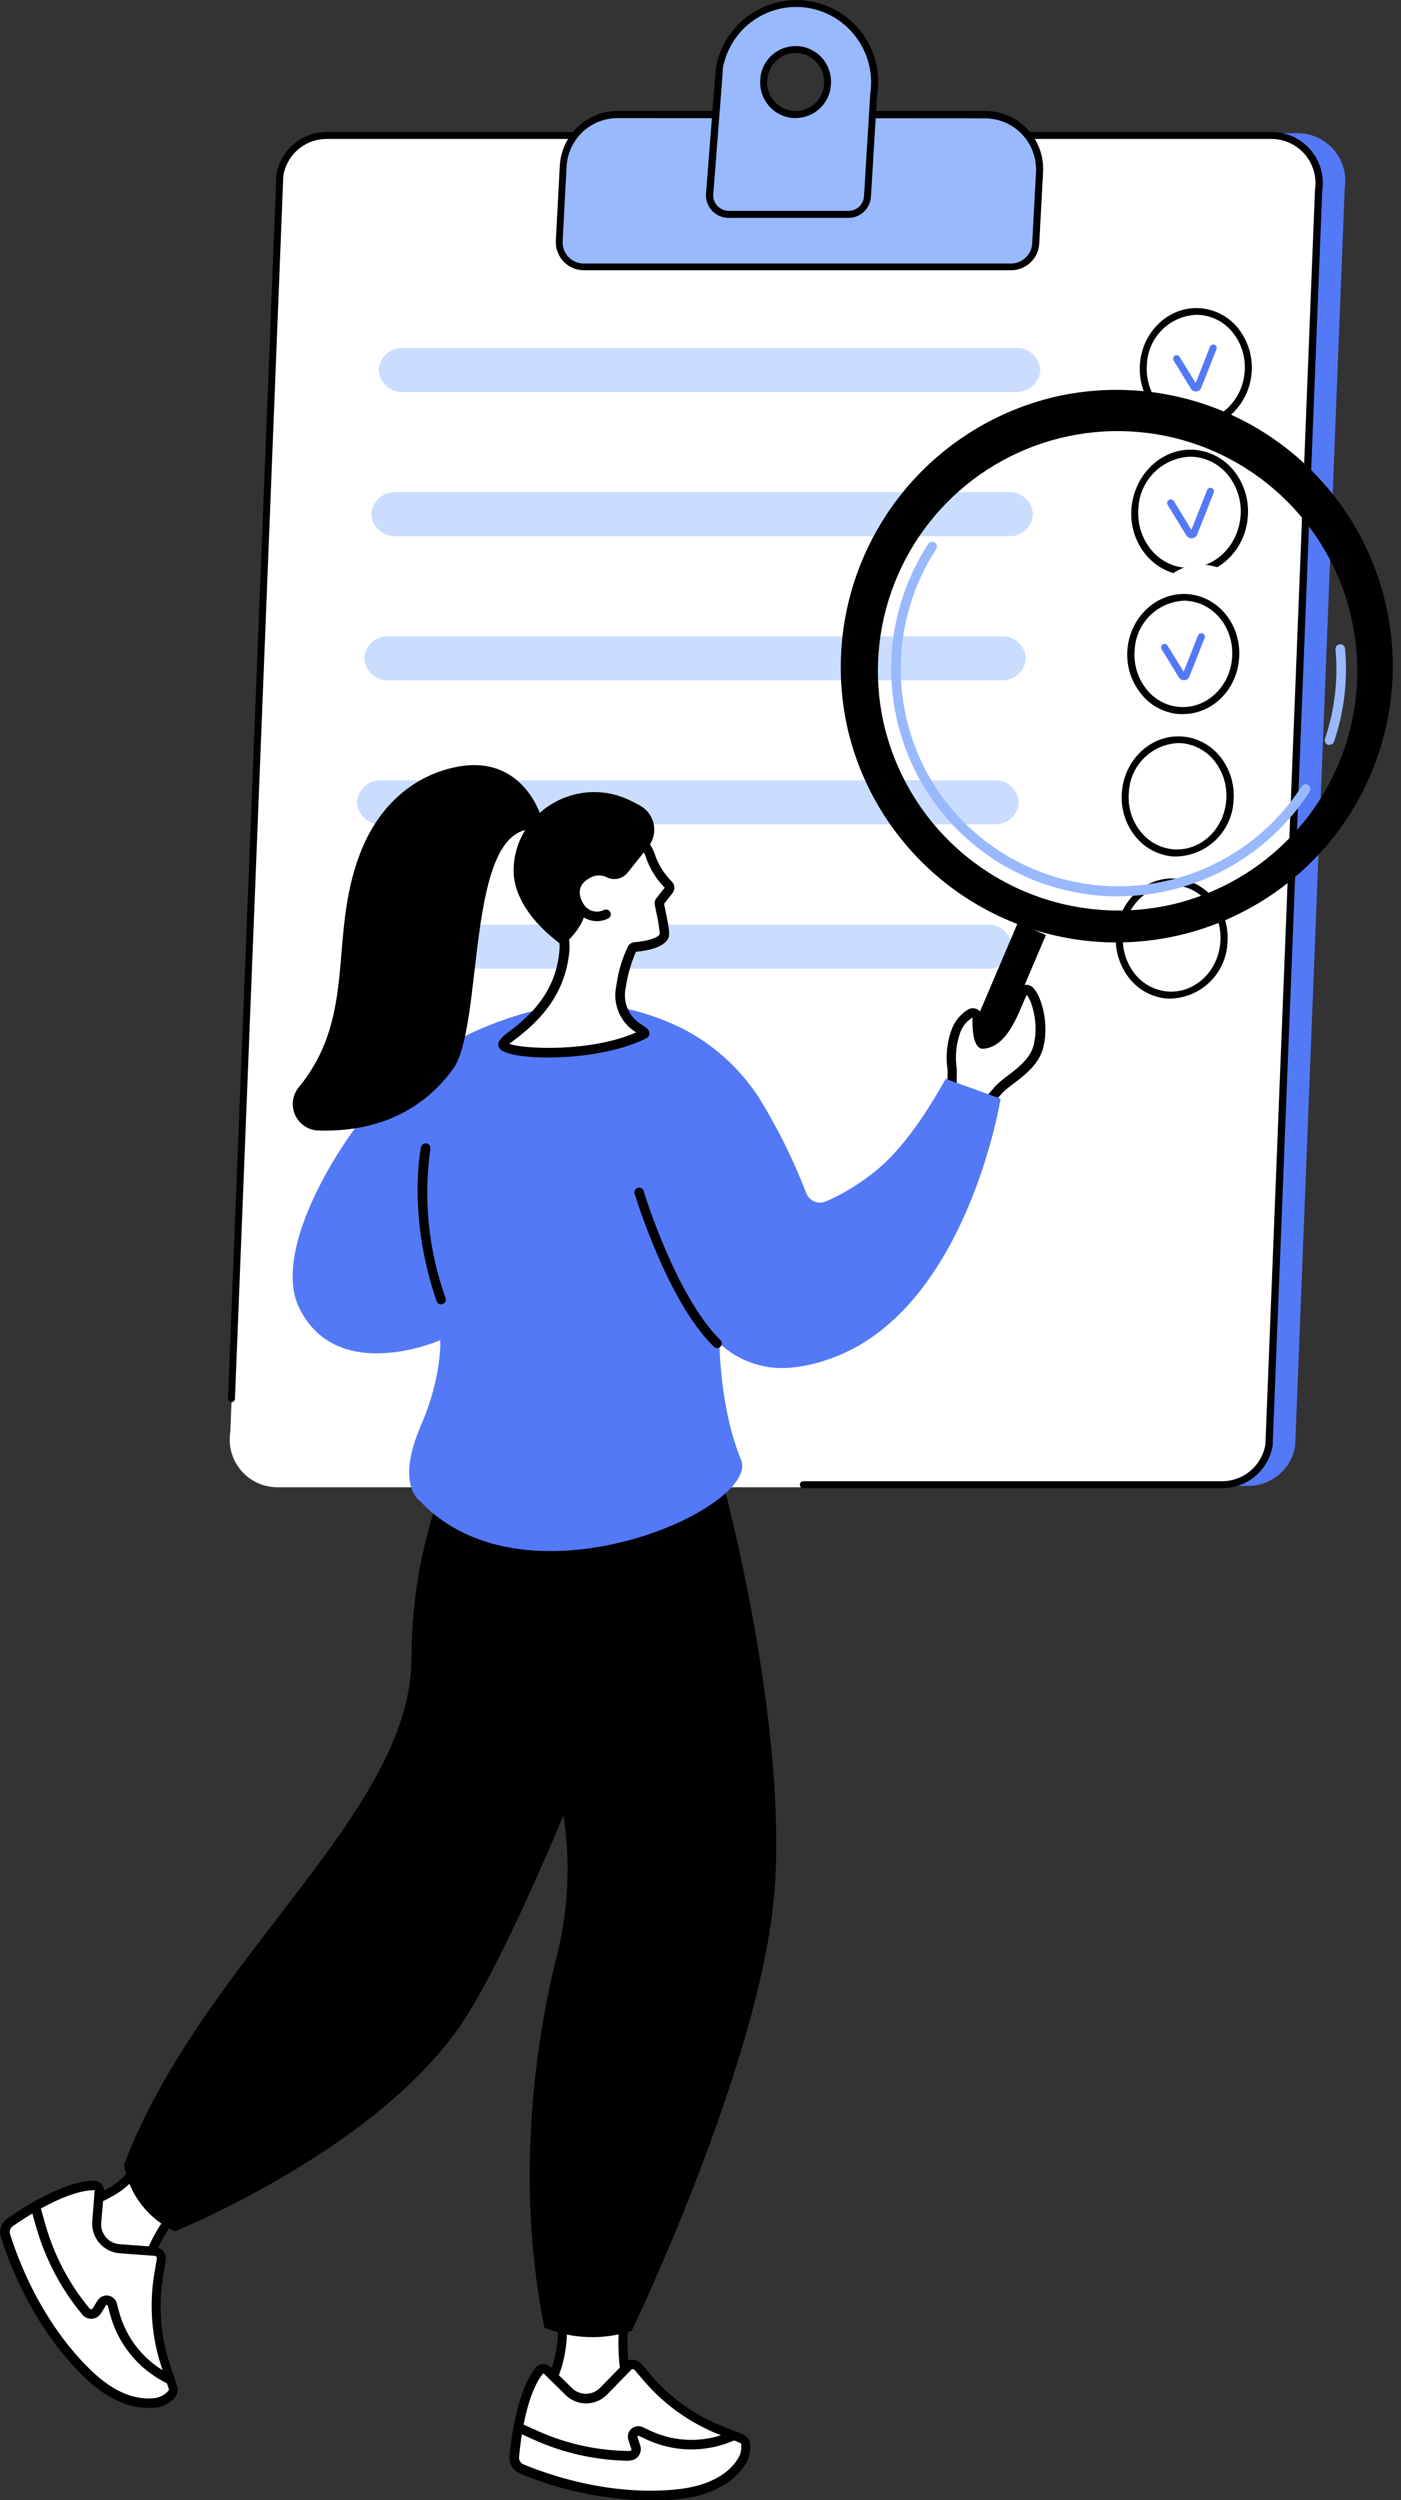
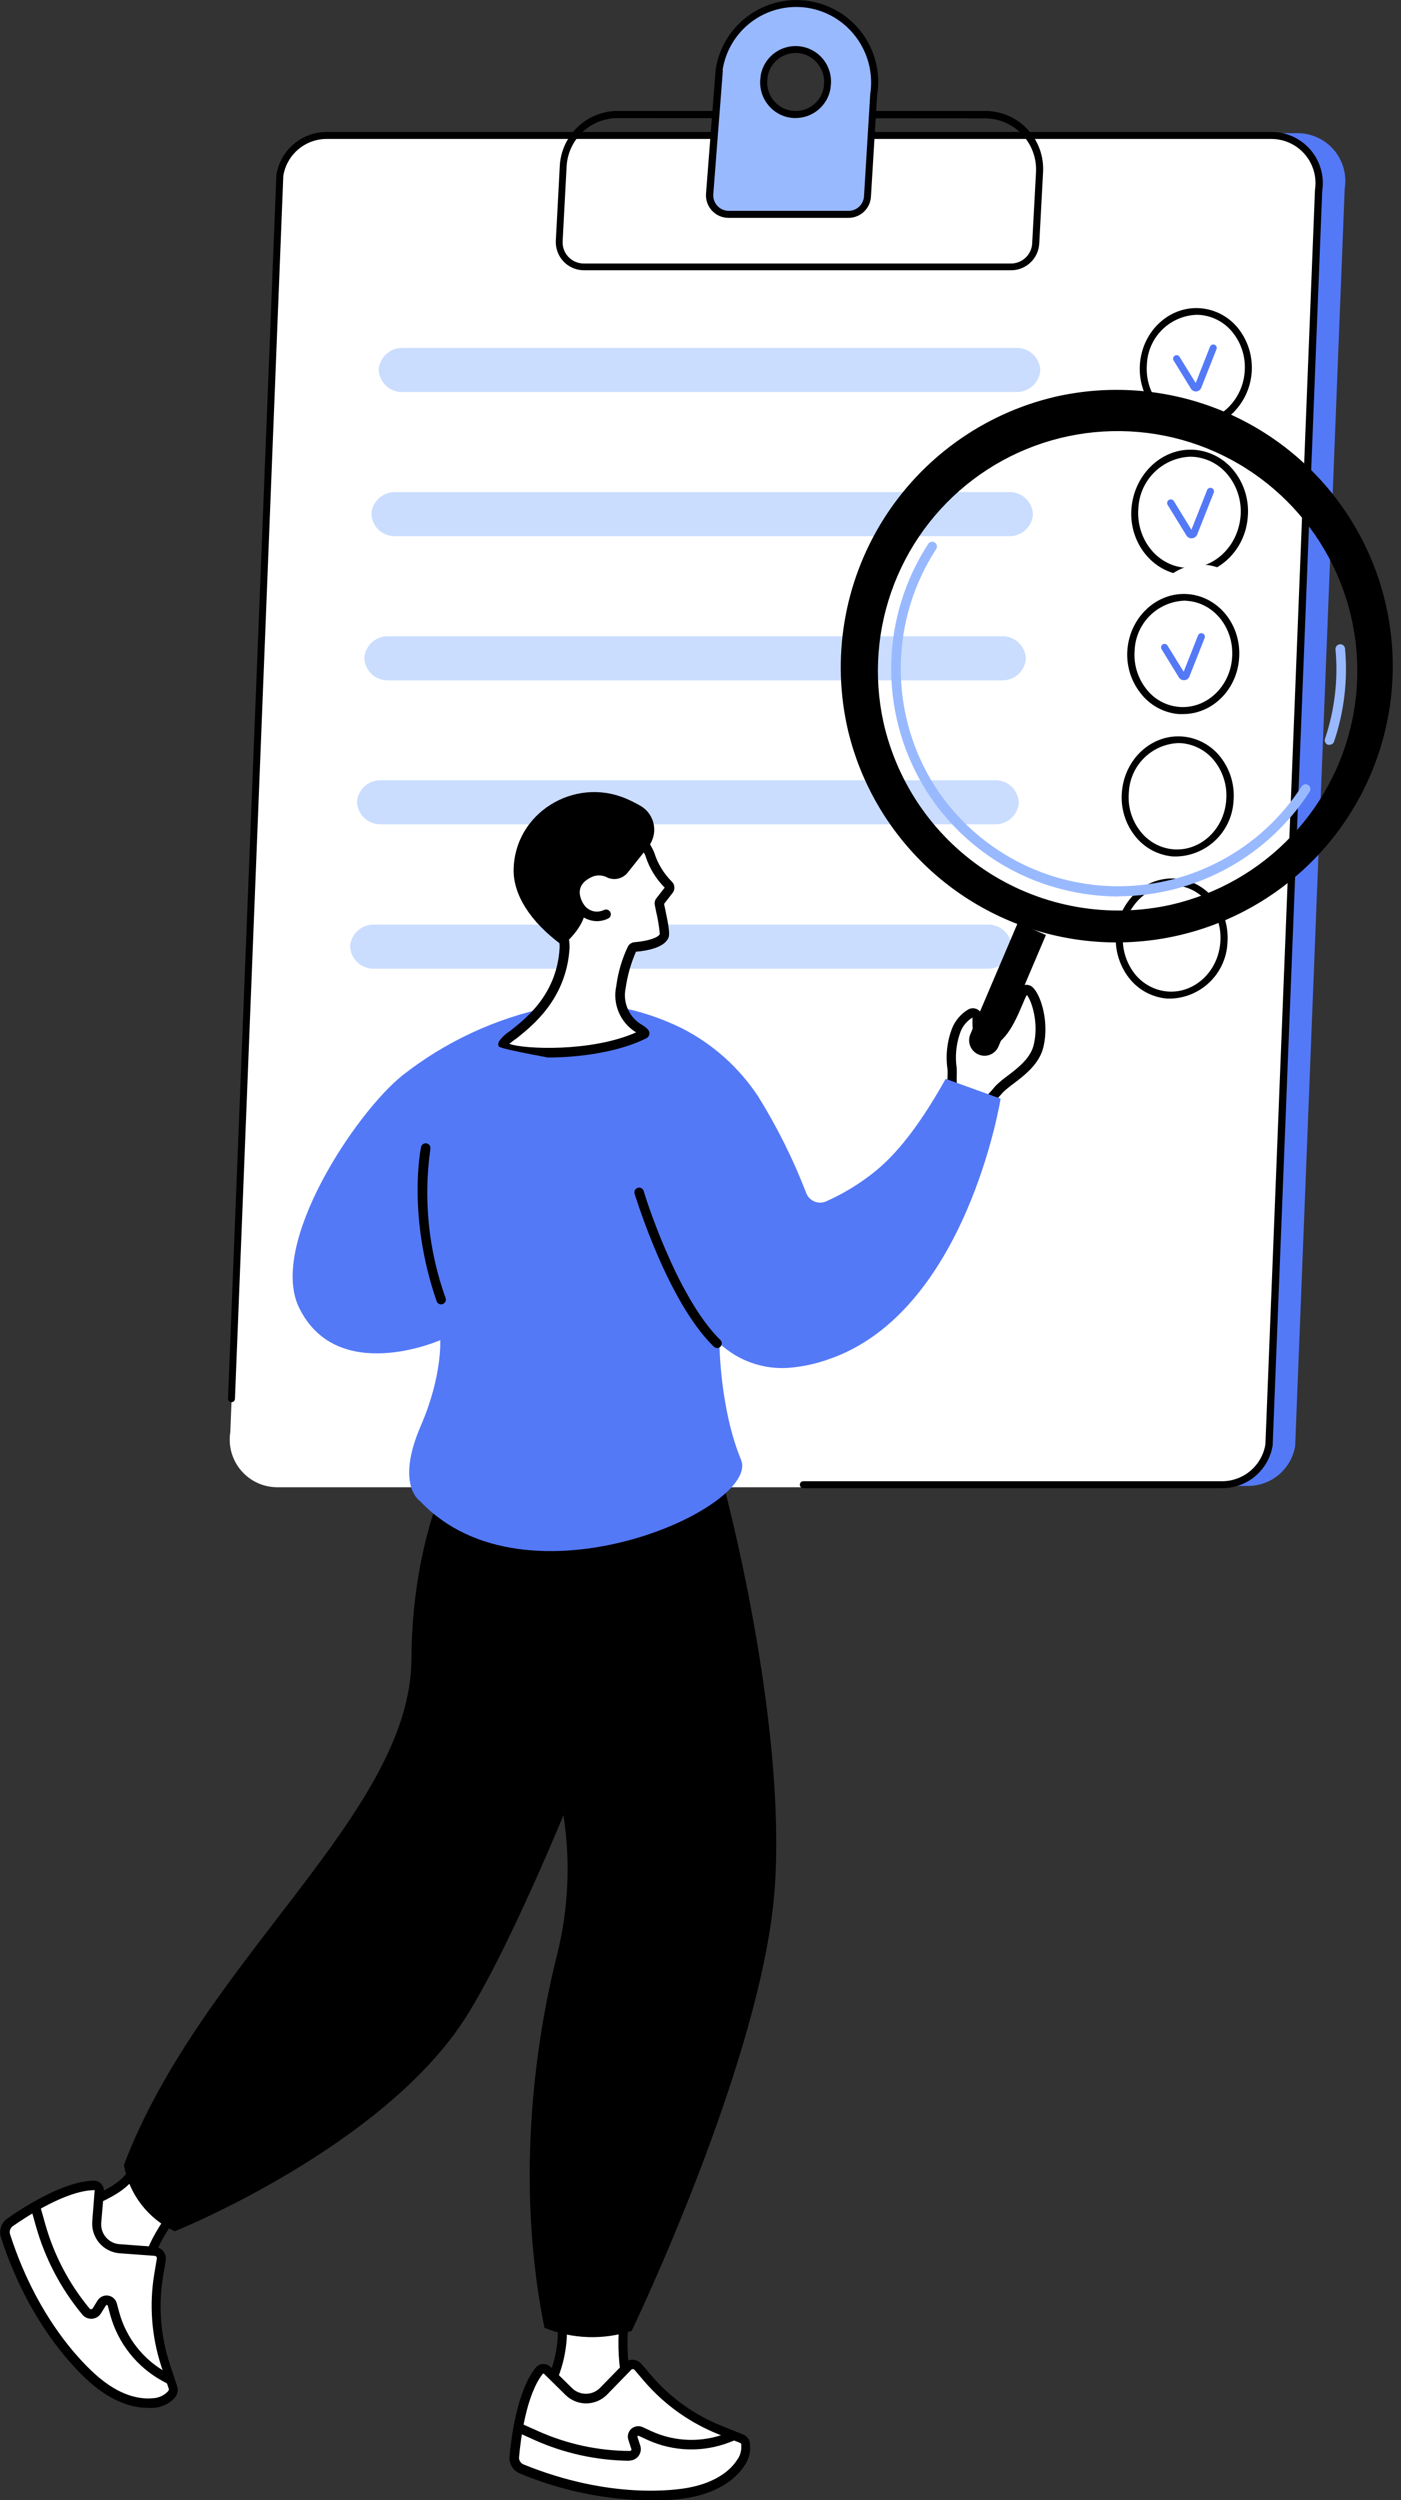
<svg xmlns="http://www.w3.org/2000/svg" width="185" height="330" viewBox="0 0 185 330" fill="none">
  <rect x="0" y="0" width="185" height="330" fill="#333333" stroke="none" />
  <g clip-path="url(#clip0_1724_1293)">
    <path d="M164.817 196.123H40.082C39.169 196.12 38.268 195.918 37.441 195.533C36.614 195.148 35.88 194.587 35.291 193.891C34.701 193.194 34.27 192.378 34.027 191.498C33.783 190.619 33.734 189.697 33.882 188.796L40.414 22.879C40.65 21.402 41.405 20.058 42.543 19.086C43.68 18.115 45.127 17.581 46.623 17.579H171.357C172.27 17.581 173.171 17.781 173.998 18.165C174.826 18.549 175.56 19.109 176.151 19.804C176.741 20.5 177.173 21.316 177.418 22.195C177.662 23.074 177.713 23.996 177.566 24.896L171.025 190.857C170.78 192.327 170.021 193.662 168.885 194.626C167.748 195.59 166.307 196.12 164.817 196.123Z" fill="#5479F7" />
    <path d="M161.35 196.297H36.615C35.705 196.296 34.806 196.098 33.98 195.715C33.155 195.333 32.422 194.776 31.832 194.082C31.242 193.389 30.811 192.576 30.566 191.7C30.321 190.823 30.27 189.904 30.415 189.005L36.947 23.516C37.197 22.05 37.957 20.72 39.093 19.761C40.23 18.802 41.669 18.276 43.156 18.277H167.934C168.845 18.276 169.745 18.474 170.572 18.856C171.399 19.238 172.133 19.795 172.723 20.488C173.314 21.181 173.747 21.995 173.992 22.872C174.237 23.749 174.288 24.669 174.143 25.568L167.602 191.075C167.348 192.545 166.58 193.877 165.434 194.833C164.289 195.79 162.842 196.309 161.35 196.297Z" fill="white" />
    <path d="M161.35 196.42H106.082C105.959 196.42 105.842 196.371 105.755 196.284C105.668 196.197 105.619 196.079 105.619 195.957C105.619 195.896 105.631 195.837 105.655 195.781C105.678 195.725 105.712 195.675 105.755 195.632C105.798 195.59 105.849 195.557 105.906 195.535C105.962 195.512 106.022 195.501 106.082 195.503H161.35C162.73 195.506 164.067 195.018 165.12 194.125C166.173 193.232 166.874 191.993 167.096 190.63L173.636 25.158C173.633 25.138 173.633 25.117 173.636 25.097C173.77 24.264 173.722 23.412 173.494 22.599C173.267 21.786 172.866 21.033 172.319 20.39C171.771 19.747 171.091 19.231 170.325 18.877C169.559 18.523 168.726 18.339 167.882 18.338H43.156C41.775 18.335 40.438 18.823 39.386 19.716C38.333 20.609 37.632 21.848 37.41 23.211L31.026 184.631C31.024 184.69 31.01 184.749 30.985 184.803C30.96 184.857 30.925 184.906 30.881 184.947C30.837 184.987 30.786 185.019 30.73 185.04C30.674 185.06 30.615 185.07 30.555 185.067C30.434 185.063 30.319 185.011 30.236 184.923C30.152 184.834 30.107 184.717 30.11 184.596L36.493 23.141V23.089C36.745 21.505 37.555 20.063 38.777 19.024C39.999 17.984 41.552 17.416 43.156 17.421H167.934C168.909 17.422 169.872 17.634 170.756 18.042C171.641 18.451 172.427 19.046 173.061 19.787C173.694 20.528 174.159 21.397 174.424 22.335C174.689 23.273 174.748 24.257 174.597 25.22L168.056 190.7V190.752C167.803 192.344 166.987 193.791 165.756 194.832C164.525 195.872 162.961 196.435 161.35 196.42Z" fill="black" />
    <path d="M137.37 48.945C137.363 48.531 137.272 48.122 137.102 47.743C136.933 47.364 136.689 47.024 136.385 46.742C136.081 46.459 135.723 46.242 135.332 46.101C134.942 45.961 134.527 45.9 134.113 45.924H53.251C52.454 45.884 51.673 46.152 51.068 46.672C50.463 47.192 50.082 47.925 50.002 48.718C50.008 49.133 50.099 49.541 50.267 49.92C50.435 50.299 50.679 50.639 50.982 50.922C51.286 51.204 51.643 51.422 52.033 51.562C52.423 51.703 52.837 51.763 53.251 51.74H134.113C134.911 51.78 135.693 51.512 136.299 50.992C136.905 50.472 137.289 49.74 137.37 48.945Z" fill="#CADDFF" />
    <path d="M136.401 67.974C136.396 67.559 136.307 67.15 136.139 66.77C135.971 66.391 135.727 66.05 135.424 65.767C135.12 65.485 134.762 65.267 134.372 65.127C133.981 64.987 133.567 64.927 133.153 64.952H52.29C51.493 64.912 50.712 65.18 50.107 65.7C49.503 66.221 49.121 66.953 49.041 67.747C49.047 68.161 49.136 68.571 49.304 68.95C49.472 69.329 49.715 69.67 50.019 69.953C50.323 70.235 50.68 70.453 51.071 70.593C51.461 70.734 51.876 70.793 52.29 70.768H133.153C133.95 70.81 134.732 70.543 135.337 70.022C135.943 69.502 136.324 68.768 136.401 67.974Z" fill="#CADDFF" />
    <path d="M135.467 87.002C135.462 86.587 135.372 86.177 135.204 85.798C135.036 85.419 134.793 85.078 134.489 84.795C134.186 84.513 133.828 84.295 133.437 84.155C133.047 84.015 132.632 83.955 132.218 83.98H51.356C50.559 83.938 49.776 84.205 49.171 84.726C48.566 85.246 48.185 85.98 48.107 86.775C48.112 87.189 48.202 87.599 48.37 87.978C48.538 88.357 48.781 88.698 49.084 88.981C49.388 89.263 49.746 89.481 50.136 89.621C50.527 89.761 50.942 89.821 51.356 89.796H132.218C133.015 89.836 133.796 89.568 134.401 89.048C135.005 88.528 135.387 87.795 135.467 87.002Z" fill="#CADDFF" />
    <path d="M134.532 106.03C134.53 105.611 134.441 105.197 134.273 104.813C134.104 104.43 133.859 104.085 133.553 103.799C133.246 103.514 132.884 103.294 132.49 103.154C132.095 103.013 131.676 102.955 131.258 102.982H50.395C49.598 102.942 48.815 103.21 48.209 103.73C47.603 104.25 47.22 104.982 47.138 105.777C47.145 106.191 47.237 106.6 47.406 106.979C47.575 107.358 47.819 107.698 48.123 107.98C48.428 108.262 48.786 108.48 49.176 108.621C49.566 108.761 49.981 108.822 50.395 108.798H131.258C132.055 108.845 132.839 108.584 133.449 108.069C134.058 107.553 134.446 106.823 134.532 106.03Z" fill="#CADDFF" />
    <path d="M133.598 125.058C133.59 124.644 133.499 124.235 133.331 123.857C133.162 123.479 132.919 123.139 132.615 122.857C132.312 122.575 131.955 122.357 131.566 122.216C131.177 122.075 130.763 122.014 130.349 122.036H49.487C48.689 121.996 47.907 122.264 47.301 122.784C46.695 123.304 46.311 124.036 46.23 124.831C46.237 125.245 46.328 125.654 46.498 126.033C46.667 126.412 46.911 126.752 47.215 127.034C47.52 127.317 47.877 127.534 48.268 127.675C48.658 127.815 49.073 127.876 49.487 127.852H130.384C131.175 127.883 131.948 127.611 132.545 127.092C133.142 126.572 133.519 125.845 133.598 125.058Z" fill="#CADDFF" />
-     <path d="M77.116 35.209H133.511C134.347 35.211 135.153 34.891 135.76 34.316C136.368 33.74 136.732 32.954 136.777 32.118L137.274 22.687C137.328 21.71 137.182 20.733 136.844 19.815C136.507 18.896 135.987 18.057 135.314 17.346C134.641 16.636 133.831 16.07 132.932 15.684C132.034 15.298 131.066 15.098 130.088 15.099H81.57C79.726 15.098 77.953 15.806 76.616 17.075C75.278 18.344 74.479 20.078 74.383 21.919L73.85 31.778C73.828 32.22 73.896 32.663 74.05 33.078C74.204 33.494 74.441 33.874 74.746 34.195C75.052 34.516 75.419 34.772 75.827 34.946C76.234 35.12 76.673 35.21 77.116 35.209Z" fill="#99B9FF" />
    <path d="M133.493 35.672H77.116C76.611 35.673 76.11 35.571 75.645 35.371C75.18 35.172 74.76 34.88 74.412 34.513C74.064 34.146 73.794 33.712 73.62 33.237C73.445 32.762 73.369 32.257 73.396 31.751L73.92 21.892C74.025 19.935 74.877 18.092 76.3 16.744C77.723 15.395 79.609 14.644 81.57 14.645H130.088C131.128 14.643 132.159 14.854 133.115 15.264C134.072 15.675 134.934 16.276 135.65 17.031C136.367 17.787 136.921 18.68 137.28 19.657C137.638 20.634 137.794 21.674 137.737 22.713L137.231 32.144C137.181 33.1 136.765 34.001 136.069 34.657C135.373 35.315 134.45 35.678 133.493 35.672ZM81.552 15.588C79.826 15.587 78.166 16.249 76.913 17.437C75.661 18.625 74.911 20.247 74.82 21.971L74.296 31.821C74.273 32.203 74.329 32.585 74.46 32.944C74.59 33.303 74.793 33.631 75.055 33.908C75.32 34.184 75.637 34.404 75.988 34.554C76.339 34.704 76.717 34.782 77.099 34.782H133.493C134.206 34.783 134.892 34.513 135.413 34.026C135.934 33.54 136.25 32.873 136.296 32.162L136.803 22.722C136.85 21.808 136.711 20.894 136.394 20.035C136.077 19.177 135.589 18.392 134.96 17.728C134.33 17.064 133.572 16.535 132.731 16.173C131.891 15.811 130.985 15.624 130.07 15.623L81.552 15.588Z" fill="black" />
    <path d="M114.552 25.927L115.365 12.505C115.623 11.147 115.606 9.751 115.315 8.399C115.024 7.048 114.465 5.769 113.671 4.637C112.877 3.505 111.865 2.544 110.693 1.811C109.521 1.077 108.214 0.586 106.85 0.367C105.485 0.147 104.09 0.203 102.747 0.532C101.404 0.861 100.141 1.456 99.033 2.282C97.924 3.107 96.992 4.147 96.292 5.339C95.592 6.531 95.138 7.851 94.957 9.221L93.708 25.586C93.682 25.93 93.727 26.276 93.84 26.602C93.954 26.928 94.133 27.227 94.368 27.48C94.602 27.734 94.886 27.936 95.203 28.074C95.519 28.213 95.86 28.284 96.206 28.284H112.046C112.686 28.285 113.302 28.042 113.768 27.604C114.234 27.165 114.515 26.565 114.552 25.927ZM109.156 11.466V11.588C108.983 12.567 108.471 13.454 107.709 14.093C106.947 14.732 105.985 15.082 104.99 15.081C104.376 15.079 103.77 14.944 103.213 14.684C102.656 14.425 102.162 14.047 101.766 13.578C101.37 13.108 101.08 12.558 100.918 11.966C100.755 11.374 100.724 10.753 100.825 10.147V10.025C101.012 8.921 101.629 7.937 102.541 7.288C103.453 6.64 104.585 6.38 105.689 6.567C106.793 6.753 107.777 7.37 108.425 8.283C109.074 9.195 109.334 10.327 109.147 11.431L109.156 11.466Z" fill="#99B9FF" />
    <path d="M112.046 28.756H96.188C95.779 28.755 95.376 28.669 95.001 28.505C94.627 28.341 94.291 28.101 94.013 27.802C93.735 27.502 93.522 27.148 93.387 26.762C93.252 26.377 93.198 25.967 93.228 25.56L94.503 9.16C94.719 7.754 95.211 6.405 95.951 5.189C96.691 3.974 97.663 2.917 98.813 2.079C99.963 1.241 101.267 0.639 102.65 0.307C104.033 -0.025 105.469 -0.081 106.873 0.143C108.278 0.368 109.625 0.868 110.836 1.615C112.047 2.361 113.098 3.34 113.929 4.495C114.761 5.649 115.356 6.956 115.68 8.342C116.004 9.727 116.051 11.162 115.819 12.566L115.007 25.97C114.96 26.724 114.628 27.432 114.078 27.949C113.528 28.467 112.801 28.755 112.046 28.756ZM95.455 9.283L94.189 25.63C94.168 25.911 94.206 26.193 94.299 26.459C94.392 26.724 94.54 26.968 94.731 27.174C94.923 27.381 95.155 27.546 95.413 27.659C95.671 27.771 95.95 27.83 96.232 27.83H112.046C112.568 27.831 113.07 27.633 113.45 27.276C113.83 26.919 114.058 26.43 114.09 25.909L114.911 12.444C115.135 11.017 115.048 9.558 114.655 8.168C114.261 6.778 113.571 5.49 112.631 4.392C111.41 2.953 109.801 1.895 107.995 1.346C106.189 0.797 104.263 0.779 102.447 1.294C100.631 1.81 99.002 2.837 97.755 4.254C96.507 5.67 95.693 7.416 95.411 9.283H95.455ZM105.06 15.587C104.381 15.588 103.71 15.441 103.094 15.154C102.479 14.867 101.934 14.449 101.498 13.928C101.054 13.408 100.729 12.796 100.547 12.137C100.364 11.478 100.328 10.787 100.441 10.112V9.99C100.588 9.11 100.983 8.29 101.58 7.628C102.177 6.965 102.951 6.487 103.811 6.249C104.67 6.011 105.58 6.024 106.433 6.286C107.285 6.548 108.045 7.049 108.623 7.728C109.064 8.252 109.386 8.865 109.567 9.525C109.748 10.186 109.783 10.877 109.671 11.553V11.666C109.487 12.773 108.911 13.777 108.049 14.495C107.187 15.214 106.095 15.598 104.973 15.579L105.06 15.587ZM105.06 6.995C104.17 6.995 103.308 7.313 102.63 7.89C101.952 8.468 101.501 9.268 101.358 10.147V10.261C101.275 10.748 101.289 11.247 101.4 11.729C101.51 12.21 101.714 12.666 102 13.069C102.286 13.472 102.649 13.815 103.068 14.078C103.487 14.34 103.953 14.518 104.44 14.601C104.928 14.683 105.427 14.669 105.908 14.559C106.39 14.448 106.846 14.244 107.249 13.958C107.652 13.672 107.995 13.309 108.257 12.89C108.52 12.472 108.698 12.005 108.78 11.518V11.396C108.868 10.851 108.835 10.293 108.684 9.762C108.534 9.231 108.268 8.739 107.907 8.322C107.551 7.896 107.104 7.555 106.6 7.324C106.095 7.093 105.545 6.977 104.991 6.986L105.06 6.995Z" fill="black" />
    <path d="M164.384 68.263C164.73 63.96 161.776 60.212 157.786 59.891C153.796 59.57 150.281 62.798 149.935 67.1C149.589 71.403 152.543 75.151 156.533 75.472C160.523 75.793 164.038 72.565 164.384 68.263Z" fill="white" />
    <path d="M156.984 75.912H156.399C152.155 75.571 149.002 71.545 149.413 67.022C149.823 62.498 153.534 59.032 157.778 59.372C158.803 59.461 159.798 59.763 160.7 60.258C161.602 60.752 162.392 61.429 163.018 62.245C164.34 63.958 164.964 66.108 164.764 68.262C164.441 72.584 160.948 75.912 156.984 75.912ZM157.15 60.28C155.368 60.353 153.678 61.091 152.413 62.349C151.149 63.606 150.402 65.293 150.321 67.074C149.998 71.109 152.757 74.637 156.477 74.933C160.197 75.23 163.463 72.192 163.812 68.157C163.982 66.241 163.421 64.332 162.241 62.813C161.693 62.099 161.002 61.506 160.213 61.073C159.424 60.64 158.553 60.376 157.656 60.298L157.15 60.28Z" fill="black" />
    <path d="M157.35 71.056C157.204 71.055 157.06 71.015 156.934 70.94C156.808 70.865 156.705 70.757 156.634 70.628L154.189 66.646C154.156 66.593 154.133 66.533 154.123 66.47C154.113 66.407 154.115 66.344 154.13 66.282C154.144 66.22 154.171 66.162 154.208 66.111C154.245 66.059 154.292 66.016 154.346 65.983C154.456 65.917 154.586 65.897 154.71 65.927C154.834 65.956 154.942 66.032 155.01 66.14L157.324 69.921L159.359 64.778C159.371 64.707 159.399 64.641 159.441 64.583C159.482 64.525 159.536 64.477 159.598 64.442C159.661 64.407 159.73 64.387 159.801 64.382C159.872 64.378 159.944 64.389 160.01 64.416C160.076 64.442 160.136 64.483 160.184 64.535C160.233 64.588 160.269 64.65 160.29 64.719C160.311 64.787 160.317 64.859 160.307 64.929C160.297 65 160.272 65.067 160.232 65.127L158.058 70.628C157.984 70.753 157.881 70.857 157.758 70.931C157.634 71.006 157.494 71.049 157.35 71.056Z" fill="#5479F7" />
    <path d="M165.457 82.58C165.788 78.447 162.952 74.848 159.122 74.541C155.293 74.235 151.921 77.337 151.59 81.47C151.259 85.603 154.096 89.202 157.925 89.509C161.754 89.815 165.127 86.713 165.457 82.58Z" fill="white" />
    <path d="M156.215 94.249C156.023 94.249 155.84 94.249 155.656 94.249C154.671 94.168 153.714 93.881 152.846 93.407C151.978 92.933 151.219 92.283 150.618 91.499C149.328 89.871 148.704 87.814 148.871 85.744C149.229 81.378 152.818 78.086 156.887 78.418C160.957 78.749 163.97 82.557 163.62 86.923C163.323 91.053 160.075 94.249 156.215 94.249ZM156.372 79.282C154.666 79.352 153.048 80.059 151.837 81.263C150.627 82.468 149.911 84.082 149.832 85.788C149.669 87.623 150.209 89.452 151.342 90.905C151.861 91.59 152.517 92.157 153.27 92.571C154.022 92.985 154.853 93.235 155.709 93.306C159.263 93.595 162.415 90.687 162.695 86.827H163.149H162.695C163 82.967 160.363 79.588 156.8 79.308C156.658 79.29 156.515 79.278 156.372 79.273V79.282Z" fill="black" />
    <path d="M156.329 89.779C156.189 89.78 156.052 89.743 155.932 89.672C155.813 89.601 155.714 89.499 155.648 89.377L153.36 85.648C153.31 85.545 153.3 85.427 153.333 85.316C153.365 85.206 153.437 85.112 153.535 85.052C153.633 84.993 153.75 84.971 153.863 84.993C153.975 85.014 154.076 85.076 154.145 85.168L156.302 88.661L158.197 83.867C158.243 83.751 158.332 83.658 158.446 83.608C158.559 83.558 158.689 83.555 158.804 83.6C158.92 83.646 159.013 83.735 159.063 83.849C159.113 83.963 159.116 84.091 159.071 84.207L157.036 89.351C156.971 89.482 156.87 89.592 156.745 89.668C156.619 89.744 156.475 89.782 156.329 89.779Z" fill="#5479F7" />
    <path d="M162.516 105.714C162.848 101.594 160.022 98.005 156.205 97.698C152.388 97.391 149.025 100.482 148.694 104.602C148.362 108.722 151.188 112.31 155.005 112.618C158.822 112.925 162.185 109.834 162.516 105.714Z" fill="white" />
    <path d="M155.438 113.042C155.255 113.042 155.063 113.042 154.879 113.042C153.894 112.959 152.937 112.672 152.07 112.198C151.202 111.724 150.443 111.075 149.841 110.291C148.565 108.655 147.959 106.594 148.146 104.528C148.496 100.162 152.085 96.878 156.154 97.21C157.139 97.293 158.096 97.581 158.963 98.054C159.831 98.528 160.59 99.177 161.193 99.961C162.461 101.598 163.066 103.653 162.887 105.716H162.433H162.887C162.781 107.645 161.959 109.466 160.581 110.822C159.204 112.177 157.369 112.969 155.438 113.042ZM155.595 98.075C153.89 98.145 152.273 98.852 151.064 100.057C149.854 101.261 149.141 102.875 149.063 104.58C148.894 106.415 149.431 108.245 150.565 109.698C151.087 110.379 151.744 110.944 152.496 111.358C153.247 111.771 154.077 112.024 154.931 112.099C158.494 112.387 161.647 109.479 161.917 105.619C162.079 103.785 161.543 101.958 160.415 100.502C159.894 99.82 159.237 99.254 158.485 98.84C157.734 98.425 156.904 98.17 156.049 98.092L155.595 98.075Z" fill="black" />
    <path d="M161.73 124.509C162.061 120.39 159.235 116.801 155.419 116.494C151.602 116.187 148.239 119.277 147.907 123.397C147.576 127.517 150.401 131.106 154.218 131.413C158.035 131.72 161.398 128.629 161.73 124.509Z" fill="white" />
    <path d="M154.661 131.799C154.477 131.799 154.294 131.799 154.102 131.799C153.117 131.716 152.16 131.429 151.293 130.955C150.425 130.481 149.666 129.832 149.063 129.048C147.803 127.406 147.195 125.356 147.356 123.292C147.518 121.228 148.437 119.297 149.936 117.871C150.657 117.194 151.511 116.675 152.443 116.346C153.375 116.017 154.365 115.885 155.351 115.958C159.411 116.29 162.433 120.106 162.083 124.472C161.983 126.399 161.165 128.219 159.792 129.574C158.419 130.93 156.589 131.723 154.661 131.799ZM154.818 116.84C153.243 116.852 151.731 117.457 150.583 118.534C149.25 119.8 148.431 121.514 148.285 123.347C148.138 125.179 148.673 127.001 149.788 128.463C150.31 129.143 150.968 129.708 151.72 130.121C152.471 130.535 153.3 130.788 154.154 130.865C157.708 131.153 160.861 128.245 161.14 124.385C161.455 120.517 158.809 117.146 155.246 116.858L154.818 116.84Z" fill="black" />
    <path d="M164.889 49.178C165.221 45.058 162.395 41.469 158.578 41.162C154.761 40.855 151.398 43.946 151.067 48.066C150.735 52.185 153.561 55.774 157.378 56.081C161.195 56.389 164.558 53.298 164.889 49.178Z" fill="white" />
    <path d="M157.831 56.517C157.639 56.517 157.455 56.517 157.263 56.517C153.202 56.194 150.181 52.369 150.53 48.002C150.88 43.636 154.469 40.353 158.538 40.685C159.523 40.768 160.48 41.055 161.347 41.529C162.215 42.002 162.974 42.652 163.577 43.435C164.836 45.076 165.444 47.125 165.282 49.187C165.121 51.25 164.203 53.179 162.703 54.604C161.38 55.835 159.638 56.519 157.831 56.517ZM157.979 41.549C156.274 41.62 154.657 42.327 153.447 43.531C152.238 44.736 151.524 46.35 151.447 48.055C151.133 51.915 153.779 55.285 157.333 55.574C158.193 55.639 159.057 55.525 159.871 55.237C160.684 54.95 161.429 54.497 162.057 53.906C163.401 52.648 164.221 50.93 164.354 49.094C164.515 47.26 163.979 45.433 162.852 43.977C162.331 43.294 161.674 42.728 160.922 42.313C160.17 41.898 159.341 41.644 158.486 41.567L157.979 41.549Z" fill="black" />
    <path d="M157.918 51.67C157.779 51.671 157.642 51.634 157.522 51.563C157.402 51.493 157.303 51.391 157.237 51.268L154.949 47.54C154.899 47.436 154.89 47.318 154.922 47.208C154.954 47.098 155.027 47.004 155.125 46.944C155.222 46.884 155.339 46.863 155.452 46.884C155.565 46.905 155.666 46.968 155.735 47.059L157.892 50.552L159.778 45.758C159.825 45.645 159.914 45.554 160.026 45.505C160.139 45.456 160.266 45.453 160.381 45.496C160.494 45.543 160.584 45.632 160.632 45.745C160.679 45.858 160.68 45.985 160.634 46.099L158.599 51.242C158.535 51.369 158.438 51.476 158.318 51.551C158.198 51.627 158.06 51.668 157.918 51.67Z" fill="#5479F7" />
    <path d="M82.504 305.383C82.504 305.383 81.378 313.382 83.971 316.735L84.749 318.168L71.65 316.622L72.375 315.234C73.648 312.811 74.299 310.111 74.27 307.374L82.504 305.383Z" fill="white" stroke="black" stroke-width="1.2" stroke-miterlimit="10" />
    <path d="M84.216 312.343L85.517 313.862C88.113 316.895 91.41 319.248 95.123 320.717L97.961 321.852C98.094 321.905 98.213 321.99 98.306 322.1C98.399 322.21 98.463 322.341 98.493 322.481V322.63C98.843 324.236 96.93 327.869 91.071 328.961C87.447 329.659 78.994 329.974 68.89 325.861C68.58 325.735 68.318 325.512 68.143 325.226C67.969 324.94 67.891 324.605 67.921 324.271C68.139 321.765 68.89 315.809 71.222 312.919C71.282 312.843 71.358 312.78 71.444 312.735C71.53 312.69 71.625 312.663 71.722 312.656C71.819 312.65 71.916 312.664 72.007 312.697C72.099 312.73 72.182 312.782 72.252 312.849L75.099 315.644C75.402 315.942 75.761 316.178 76.156 316.337C76.55 316.496 76.973 316.576 77.398 316.571C77.823 316.566 78.244 316.477 78.635 316.309C79.025 316.14 79.379 315.897 79.675 315.591L82.862 312.316C82.951 312.225 83.057 312.153 83.174 312.105C83.292 312.057 83.418 312.033 83.545 312.035C83.672 312.038 83.797 312.066 83.912 312.119C84.028 312.172 84.131 312.248 84.216 312.343Z" fill="white" />
    <path d="M85.936 330.026C79.997 329.962 74.127 328.752 68.646 326.464C68.21 326.287 67.843 325.976 67.597 325.575C67.352 325.174 67.242 324.705 67.284 324.237C67.502 321.73 68.279 315.574 70.724 312.518C70.84 312.373 70.985 312.254 71.149 312.168C71.314 312.082 71.494 312.032 71.68 312.021C71.865 312.009 72.05 312.037 72.224 312.101C72.398 312.166 72.556 312.266 72.689 312.396L75.527 315.19C76.018 315.675 76.68 315.947 77.37 315.947C78.06 315.947 78.722 315.675 79.212 315.19L82.408 311.915C82.558 311.762 82.739 311.642 82.938 311.562C83.137 311.483 83.351 311.445 83.565 311.453C83.779 311.46 83.99 311.512 84.183 311.605C84.376 311.698 84.548 311.831 84.688 311.994L85.997 313.522C88.519 316.466 91.716 318.755 95.315 320.194L98.153 321.329C98.374 321.425 98.569 321.572 98.721 321.759C98.873 321.946 98.977 322.167 99.026 322.403V322.551C99.162 323.602 98.883 324.664 98.249 325.512C97.472 326.69 95.507 328.795 91.106 329.642C89.398 329.927 87.668 330.056 85.936 330.026ZM71.763 313.277C71.754 313.273 71.743 313.27 71.733 313.27C71.722 313.27 71.712 313.273 71.702 313.277C69.476 316.063 68.751 321.923 68.541 324.315C68.525 324.516 68.572 324.716 68.677 324.887C68.783 325.058 68.94 325.192 69.126 325.267C80.644 329.956 89.324 328.647 90.957 328.332C94.904 327.581 96.616 325.765 97.28 324.752C97.724 324.184 97.939 323.471 97.882 322.752V322.604C97.87 322.565 97.85 322.529 97.823 322.499C97.796 322.469 97.762 322.445 97.725 322.429L94.887 321.294C91.104 319.787 87.74 317.391 85.08 314.308L83.779 312.78C83.752 312.751 83.718 312.728 83.682 312.712C83.645 312.697 83.605 312.689 83.565 312.689C83.525 312.689 83.486 312.697 83.449 312.712C83.412 312.728 83.379 312.751 83.351 312.78L80.164 316.054C79.445 316.787 78.466 317.205 77.439 317.217C76.413 317.228 75.424 316.832 74.689 316.115L71.851 313.321L71.763 313.277Z" fill="black" />
    <path d="M83.133 324.787C78.787 324.749 74.496 323.809 70.532 322.027L68.314 321.023C68.233 320.993 68.16 320.946 68.097 320.887C68.035 320.827 67.986 320.755 67.953 320.676C67.92 320.596 67.903 320.511 67.904 320.425C67.906 320.339 67.924 320.254 67.96 320.175C67.995 320.097 68.046 320.026 68.11 319.968C68.174 319.91 68.249 319.866 68.33 319.838C68.412 319.811 68.498 319.8 68.584 319.807C68.67 319.814 68.753 319.838 68.829 319.879L71.056 320.874C74.861 322.581 78.981 323.473 83.151 323.494C83.189 323.494 83.227 323.485 83.262 323.468C83.296 323.452 83.327 323.428 83.351 323.398C83.369 323.364 83.378 323.327 83.378 323.289C83.378 323.251 83.369 323.213 83.351 323.18L82.976 322.036C82.891 321.78 82.882 321.504 82.952 321.243C83.022 320.983 83.166 320.748 83.368 320.569C83.57 320.389 83.82 320.273 84.087 320.234C84.354 320.195 84.626 320.236 84.871 320.35L85.98 320.866C87.535 321.583 89.22 321.979 90.932 322.028C92.645 322.078 94.349 321.78 95.944 321.154L96.59 320.901C96.666 320.869 96.748 320.854 96.83 320.855C96.912 320.855 96.993 320.873 97.069 320.905C97.145 320.938 97.213 320.985 97.27 321.044C97.327 321.103 97.372 321.173 97.402 321.25C97.433 321.327 97.448 321.41 97.447 321.493C97.446 321.577 97.428 321.659 97.395 321.735C97.361 321.812 97.313 321.88 97.253 321.938C97.193 321.996 97.122 322.041 97.044 322.071L96.406 322.324C94.653 323.013 92.778 323.341 90.895 323.287C89.011 323.233 87.158 322.798 85.447 322.01L84.338 321.494C84.317 321.485 84.293 321.482 84.27 321.485C84.246 321.489 84.225 321.499 84.207 321.515C84.19 321.531 84.177 321.551 84.171 321.574C84.165 321.596 84.165 321.62 84.172 321.643L84.548 322.787C84.621 323.013 84.639 323.253 84.602 323.488C84.564 323.722 84.472 323.945 84.332 324.137C84.193 324.329 84.01 324.486 83.799 324.594C83.587 324.702 83.353 324.759 83.116 324.76L83.133 324.787Z" fill="black" />
    <path d="M24.835 289.77C24.835 289.77 19.325 295.882 19.308 300.249L19.063 301.908L9.58 291.604L11.073 291.149C13.483 289.787 15.972 289.071 17.509 286.783L24.835 289.77Z" fill="white" stroke="black" stroke-width="1.2" stroke-miterlimit="10" />
    <path d="M21.229 298.231L20.888 300.248C20.21 304.234 20.51 308.324 21.761 312.168L22.731 315.128C22.777 315.266 22.789 315.413 22.765 315.557C22.741 315.7 22.681 315.835 22.591 315.949L22.503 316.072C21.482 317.399 17.421 318.264 12.714 314.43C9.798 312.063 4.034 305.698 0.629 295.131C0.522 294.806 0.524 294.456 0.632 294.132C0.741 293.808 0.951 293.528 1.231 293.332C3.318 291.874 8.462 288.556 12.252 288.468C12.351 288.464 12.45 288.481 12.542 288.519C12.634 288.556 12.717 288.612 12.786 288.684C12.855 288.756 12.907 288.842 12.94 288.936C12.973 289.029 12.985 289.129 12.976 289.228L12.662 293.271C12.604 294.135 12.89 294.987 13.458 295.642C14.025 296.296 14.829 296.699 15.692 296.764L20.329 297.105C20.466 297.109 20.601 297.142 20.724 297.203C20.847 297.264 20.955 297.352 21.041 297.459C21.126 297.566 21.187 297.691 21.22 297.824C21.252 297.958 21.255 298.097 21.229 298.231Z" fill="white" />
    <path d="M19.482 317.801C17.893 317.801 15.369 317.303 12.409 314.893C11.055 313.793 4.122 307.68 0.122 295.297C-0.02 294.841 -0.012 294.351 0.145 293.9C0.302 293.448 0.6 293.06 0.996 292.791C3.091 291.324 8.392 287.91 12.348 287.814C12.534 287.808 12.72 287.842 12.893 287.913C13.066 287.984 13.222 288.09 13.351 288.225C13.48 288.36 13.58 288.521 13.643 288.696C13.707 288.872 13.732 289.059 13.719 289.246L13.37 293.35C13.337 293.7 13.376 294.052 13.482 294.387C13.589 294.722 13.762 295.031 13.991 295.298C14.22 295.564 14.5 295.782 14.815 295.938C15.13 296.094 15.473 296.185 15.823 296.205L20.451 296.546C20.669 296.562 20.881 296.624 21.073 296.727C21.266 296.83 21.435 296.971 21.57 297.143C21.704 297.315 21.802 297.513 21.856 297.724C21.91 297.935 21.919 298.156 21.884 298.371L21.543 300.38C20.892 304.27 21.191 308.261 22.416 312.011L23.394 314.963C23.473 315.199 23.491 315.451 23.449 315.696C23.406 315.942 23.303 316.173 23.15 316.369L23.062 316.491C22.332 317.279 21.324 317.752 20.251 317.809C19.995 317.825 19.738 317.822 19.482 317.801ZM12.365 289.071C8.741 289.158 3.694 292.424 1.694 293.821C1.525 293.941 1.398 294.111 1.334 294.308C1.269 294.504 1.27 294.717 1.336 294.913C5.213 306.964 11.911 312.858 13.212 313.915C16.391 316.535 18.923 316.648 20.198 316.535C20.934 316.501 21.631 316.189 22.146 315.661L22.242 315.539C22.268 315.505 22.286 315.465 22.293 315.422C22.301 315.38 22.298 315.336 22.285 315.295L21.307 312.343C20.014 308.403 19.693 304.208 20.373 300.118L20.713 298.1L21.334 298.205L20.713 298.1C20.725 298.017 20.703 297.932 20.652 297.865C20.627 297.83 20.594 297.801 20.556 297.78C20.519 297.759 20.477 297.746 20.434 297.742L15.797 297.402C15.283 297.363 14.782 297.223 14.322 296.991C13.862 296.758 13.453 296.438 13.117 296.047C12.781 295.656 12.526 295.202 12.365 294.713C12.205 294.223 12.143 293.706 12.182 293.193L12.496 289.15C12.496 289.15 12.496 289.15 12.496 289.097C12.491 289.082 12.481 289.068 12.467 289.059C12.454 289.049 12.438 289.044 12.422 289.044C12.406 289.044 12.39 289.049 12.377 289.059C12.363 289.068 12.353 289.082 12.348 289.097L12.365 289.071Z" fill="black" />
    <path d="M22.381 314.674C22.277 314.673 22.175 314.646 22.084 314.596L21.465 314.264C19.784 313.349 18.305 312.104 17.119 310.603C15.931 309.103 15.06 307.377 14.557 305.531L14.234 304.335C14.229 304.308 14.215 304.283 14.194 304.264C14.174 304.245 14.148 304.233 14.12 304.23C14.094 304.226 14.066 304.229 14.041 304.24C14.017 304.251 13.995 304.269 13.981 304.291L13.335 305.33C13.208 305.536 13.034 305.708 12.828 305.833C12.621 305.957 12.388 306.031 12.147 306.047C11.906 306.062 11.665 306.02 11.443 305.925C11.222 305.829 11.026 305.682 10.872 305.496C8.048 302.093 5.966 298.137 4.759 293.882L4.087 291.498C4.064 291.419 4.058 291.335 4.067 291.253C4.077 291.171 4.103 291.091 4.144 291.019C4.184 290.947 4.239 290.883 4.304 290.832C4.369 290.781 4.444 290.743 4.523 290.721C4.684 290.678 4.856 290.699 5.001 290.781C5.146 290.863 5.254 290.998 5.301 291.158L5.973 293.542C7.122 297.627 9.115 301.426 11.824 304.693C11.85 304.725 11.884 304.75 11.922 304.766C11.96 304.783 12.001 304.791 12.042 304.789C12.083 304.786 12.123 304.774 12.158 304.753C12.193 304.731 12.222 304.702 12.243 304.667L12.889 303.628C13.033 303.397 13.242 303.214 13.488 303.101C13.735 302.987 14.009 302.947 14.278 302.987C14.547 303.027 14.798 303.144 15.001 303.325C15.204 303.505 15.35 303.741 15.421 304.003L15.745 305.199C16.204 306.882 16.999 308.455 18.081 309.823C19.163 311.192 20.51 312.328 22.041 313.163L22.661 313.495C22.737 313.534 22.805 313.587 22.859 313.653C22.914 313.719 22.954 313.795 22.978 313.877C23.002 313.959 23.008 314.045 22.997 314.129C22.986 314.214 22.958 314.295 22.914 314.369C22.858 314.46 22.78 314.536 22.687 314.59C22.594 314.643 22.489 314.672 22.381 314.674Z" fill="black" />
    <path d="M61.319 190.307C61.319 190.307 54.395 200.855 54.333 218.958C54.229 239.427 26.651 258.63 16.365 285.744C16.692 287.629 17.47 289.407 18.631 290.927C19.793 292.447 21.304 293.665 23.036 294.476H23.132C23.132 294.476 50.823 283.325 61.651 266.035C67.886 256.071 76.095 235.471 76.095 235.471L72.261 196.638L71.388 196.384C69.064 195.716 66.821 194.794 64.699 193.634C63.259 192.896 62.08 191.735 61.319 190.307Z" fill="black" />
    <path d="M64.175 193.668C64.175 193.668 60.97 209.911 68.803 223.551C74.713 233.895 76.444 246.107 73.641 257.686C71.894 264.489 67.38 284.94 71.894 307.234C75.564 308.732 79.646 308.877 83.412 307.645C83.412 307.645 100.755 271.623 102.31 249.137C103.864 226.651 95.516 195.869 95.516 195.869C95.516 195.869 76.383 200.864 64.175 193.668Z" fill="black" />
    <path d="M147.736 118.325C145.239 118.324 142.751 118.013 140.331 117.399C136.501 116.444 132.898 114.738 129.732 112.38C126.566 110.022 123.9 107.059 121.888 103.663C119.015 98.807 117.558 93.244 117.683 87.603C117.808 81.963 119.51 76.47 122.595 71.746C122.691 71.619 122.833 71.533 122.99 71.507C123.147 71.48 123.308 71.513 123.441 71.601C123.574 71.689 123.669 71.824 123.707 71.979C123.744 72.134 123.721 72.297 123.643 72.436C120.694 76.961 119.068 82.221 118.949 87.622C118.831 93.022 120.223 98.348 122.971 102.999C125.491 107.194 129.037 110.677 133.276 113.121C137.515 115.566 142.306 116.891 147.199 116.971C152.091 117.051 156.923 115.885 161.24 113.581C165.557 111.277 169.216 107.912 171.872 103.803C171.917 103.733 171.975 103.672 172.043 103.625C172.111 103.577 172.188 103.544 172.269 103.526C172.35 103.508 172.434 103.506 172.516 103.521C172.598 103.535 172.676 103.566 172.746 103.611C172.816 103.655 172.876 103.713 172.924 103.781C172.971 103.85 173.005 103.926 173.023 104.007C173.04 104.089 173.042 104.172 173.027 104.254C173.013 104.336 172.982 104.414 172.938 104.484C170.218 108.709 166.483 112.187 162.076 114.599C157.668 117.012 152.726 118.284 147.701 118.299L147.736 118.325Z" fill="#99B9FF" />
    <path d="M175.557 98.302C175.491 98.315 175.423 98.315 175.357 98.302C175.199 98.248 175.07 98.134 174.996 97.985C174.923 97.836 174.911 97.664 174.964 97.507C176.245 93.718 176.718 89.701 176.352 85.718C176.345 85.635 176.354 85.552 176.379 85.473C176.404 85.394 176.445 85.321 176.499 85.257C176.552 85.194 176.618 85.142 176.691 85.104C176.765 85.066 176.846 85.043 176.929 85.037C177.011 85.028 177.094 85.037 177.173 85.061C177.252 85.085 177.325 85.124 177.389 85.177C177.452 85.23 177.504 85.295 177.542 85.369C177.58 85.442 177.603 85.522 177.61 85.605C177.988 89.763 177.491 93.954 176.151 97.909C176.104 98.026 176.021 98.127 175.915 98.197C175.809 98.267 175.685 98.304 175.557 98.302Z" fill="#99B9FF" />
    <path d="M129.223 139.187C129.711 139.393 130.26 139.398 130.751 139.2C131.243 139.002 131.635 138.617 131.843 138.13L138.113 123.407L134.401 121.792L128.132 136.506C128.027 136.753 127.972 137.019 127.97 137.288C127.968 137.557 128.019 137.824 128.121 138.073C128.222 138.322 128.372 138.548 128.561 138.74C128.75 138.931 128.975 139.083 129.223 139.187Z" fill="black" />
    <path d="M111.976 96.398C113.649 103.399 117.356 109.748 122.631 114.646C127.906 119.544 134.512 122.771 141.617 123.921C148.723 125.071 156.01 124.093 162.561 121.109C169.111 118.126 174.632 113.27 178.428 107.155C182.224 101.039 184.125 93.937 183.892 86.742C183.659 79.548 181.303 72.584 177.119 66.727C172.935 60.869 167.111 56.381 160.381 53.828C153.652 51.274 146.316 50.77 139.3 52.377C129.845 54.601 121.658 60.485 116.536 68.737C111.413 76.99 109.774 86.938 111.976 96.398ZM116.657 95.323C115.321 89.22 115.82 82.858 118.093 77.039C120.365 71.219 124.309 66.202 129.427 62.619C134.546 59.036 140.61 57.048 146.856 56.906C153.102 56.763 159.25 58.471 164.527 61.816C169.804 65.161 173.973 69.993 176.509 75.702C179.045 81.412 179.835 87.745 178.779 93.902C177.724 100.06 174.869 105.768 170.576 110.307C166.282 114.845 160.742 118.012 154.652 119.408C150.576 120.322 146.359 120.424 142.244 119.708C138.128 118.993 134.194 117.473 130.665 115.237C127.137 113 124.084 110.09 121.68 106.674C119.277 103.257 117.57 99.4 116.657 95.323Z" fill="black" />
-     <path d="M129.747 145.771C130.21 145.937 131.686 144.025 132.026 143.667C133.388 142.331 136.541 140.759 137.178 137.973C137.999 134.358 136.427 130.472 135.51 130.594C134.594 130.716 133.415 137.58 129.808 137.825C129.808 137.825 128.996 137.729 129.083 134.332C129.082 134.228 129.056 134.126 129.007 134.035C128.957 133.944 128.887 133.867 128.801 133.809C128.715 133.752 128.616 133.716 128.513 133.705C128.41 133.694 128.306 133.708 128.21 133.747C127.321 134.281 126.643 135.104 126.289 136.078C125.701 137.677 125.526 139.398 125.782 141.082C125.861 141.885 125.573 144.295 126.184 144.514L129.747 145.771Z" fill="white" />
    <path d="M129.817 146.391C129.721 146.391 129.627 146.373 129.537 146.339L125.94 145.09C125.066 144.784 125.066 143.448 125.119 142.034C125.136 141.743 125.136 141.451 125.119 141.16C124.851 139.366 125.044 137.533 125.678 135.834C126.094 134.734 126.874 133.81 127.887 133.214C128.082 133.113 128.3 133.065 128.519 133.075C128.738 133.084 128.951 133.151 129.137 133.269C129.322 133.386 129.474 133.55 129.576 133.744C129.679 133.938 129.728 134.156 129.721 134.375C129.619 135.324 129.723 136.283 130.026 137.187C131.904 136.829 133.065 134.078 133.851 132.236C134.445 130.839 134.724 130.07 135.432 129.983C135.639 129.969 135.846 130.006 136.035 130.091C136.224 130.177 136.388 130.307 136.515 130.472C137.501 131.563 138.532 134.917 137.798 138.13C137.283 140.401 135.353 141.877 133.799 143.055C133.34 143.389 132.899 143.747 132.48 144.129L132.122 144.54C131.013 145.771 130.384 146.391 129.817 146.391ZM126.472 143.937L129.791 145.09C130.289 144.66 130.748 144.187 131.162 143.675C131.296 143.508 131.439 143.348 131.59 143.195C132.044 142.769 132.525 142.372 133.03 142.007C134.419 140.951 136.148 139.632 136.523 137.807C137.187 134.908 136.2 132.026 135.589 131.319C135.414 131.625 135.17 132.192 134.969 132.681C134.026 134.891 132.611 138.235 129.817 138.427H129.695C129.066 138.349 128.332 137.554 128.42 134.297C127.657 134.759 127.08 135.472 126.787 136.314C126.254 137.813 126.098 139.421 126.333 140.995C126.351 141.349 126.351 141.705 126.333 142.06C126.309 142.689 126.356 143.319 126.472 143.937Z" fill="black" />
    <path d="M132.131 145.011L124.874 142.392C122.027 147.483 118.962 151.858 115.548 154.617C113.576 156.206 111.407 157.532 109.095 158.564C108.853 158.671 108.593 158.728 108.329 158.732C108.065 158.737 107.803 158.687 107.559 158.588C107.314 158.488 107.092 158.341 106.906 158.154C106.72 157.967 106.573 157.744 106.475 157.499C104.764 153.053 102.639 148.779 100.126 144.732C97.596 140.896 94.112 137.784 90.014 135.703C84.653 133.083 78.418 131.756 72.471 132.943C65.43 134.409 58.822 137.481 53.163 141.92C46.928 146.898 35.401 164.267 39.506 172.624C44.544 182.884 58.132 176.885 58.132 176.885C58.132 176.885 58.411 181.618 55.573 188.167C52.133 196.114 55.521 198.175 55.521 198.175C69.493 212.941 100.467 199.004 97.856 192.673C95.044 185.897 95.001 177.304 95.001 177.304C96.223 178.444 97.667 179.32 99.243 179.876C100.82 180.432 102.494 180.656 104.161 180.535C105.925 180.396 107.663 180.026 109.331 179.435C127.616 173.287 132.131 145.011 132.131 145.011Z" fill="#5479F7" />
    <path d="M58.245 172.161C58.114 172.16 57.986 172.119 57.88 172.042C57.773 171.965 57.694 171.857 57.652 171.733C53.783 160.538 55.521 151.753 55.6 151.386C55.637 151.226 55.735 151.088 55.873 150.999C56.011 150.911 56.178 150.88 56.339 150.913C56.499 150.946 56.64 151.04 56.732 151.176C56.824 151.312 56.86 151.478 56.831 151.639C55.887 158.266 56.577 165.023 58.839 171.322C58.867 171.401 58.878 171.484 58.873 171.567C58.869 171.65 58.847 171.731 58.811 171.806C58.774 171.881 58.723 171.947 58.66 172.002C58.598 172.057 58.525 172.099 58.446 172.126C58.382 172.151 58.314 172.162 58.245 172.161Z" fill="black" />
    <path d="M94.712 177.933C94.55 177.932 94.394 177.869 94.276 177.758C88.163 171.838 84.006 158.145 83.797 157.56C83.773 157.481 83.764 157.398 83.772 157.315C83.78 157.233 83.804 157.153 83.843 157.08C83.882 157.007 83.935 156.942 83.999 156.89C84.063 156.837 84.137 156.798 84.216 156.774C84.376 156.727 84.547 156.745 84.694 156.824C84.841 156.902 84.952 157.035 85.002 157.193C85.002 157.333 89.29 171.165 95.114 176.85C95.205 176.937 95.267 177.049 95.294 177.172C95.32 177.295 95.309 177.423 95.262 177.539C95.215 177.656 95.135 177.756 95.03 177.826C94.926 177.896 94.803 177.933 94.677 177.933H94.712Z" fill="black" />
    <path d="M78.959 107.27C80.099 107.28 81.216 107.587 82.201 108.161C83.186 108.736 84.004 109.557 84.574 110.544C85.115 111.47 85.604 112.334 85.7 112.579C86.199 114.17 87.07 115.619 88.242 116.806C88.331 116.89 88.385 117.005 88.395 117.127C88.405 117.25 88.369 117.372 88.294 117.469L87.124 118.962C87.084 119.012 87.055 119.07 87.04 119.132C87.025 119.193 87.023 119.258 87.037 119.32C87.176 120.115 87.91 123.006 87.665 123.53C87.229 124.63 84.591 124.935 83.805 124.997C83.733 125.002 83.662 125.025 83.601 125.065C83.54 125.104 83.49 125.159 83.456 125.224C82.679 126.806 82.179 128.51 81.98 130.262C81.107 135.248 85.901 136.026 84.932 136.515C78.173 139.929 65.721 139.134 66.463 137.728C67.048 136.567 73.877 133.546 74.514 125.346C74.907 120.229 67.746 119.809 72.907 110.064C74.104 107.802 76.706 107.261 78.959 107.27Z" fill="white" />
-     <path d="M72.349 139.58C69.24 139.58 66.751 139.169 66.087 138.506C65.942 138.376 65.844 138.202 65.81 138.01C65.775 137.819 65.805 137.621 65.895 137.449C66.283 136.906 66.773 136.444 67.336 136.087C69.458 134.419 73.449 131.319 73.885 125.293C74.016 123.652 73.248 122.56 72.375 121.294C70.742 118.945 68.882 116.29 72.375 109.776C73.466 107.706 75.737 106.623 78.985 106.641C80.233 106.654 81.457 106.991 82.536 107.618C83.615 108.246 84.513 109.143 85.141 110.221C86.163 111.968 86.268 112.247 86.312 112.343C86.355 112.439 86.382 112.518 86.425 112.64C86.884 114.043 87.668 115.318 88.713 116.36C88.91 116.553 89.03 116.812 89.049 117.087C89.069 117.362 88.986 117.635 88.818 117.853L87.7 119.285C87.7 119.46 87.779 119.713 87.84 120.01C88.303 122.202 88.469 123.267 88.276 123.756C87.753 125.075 85.412 125.503 83.98 125.616C83.314 127.131 82.858 128.729 82.627 130.367C82.411 131.328 82.515 132.334 82.923 133.231C83.332 134.128 84.022 134.867 84.888 135.336C85.369 135.668 85.762 135.938 85.762 136.419C85.749 136.561 85.697 136.697 85.612 136.813C85.528 136.928 85.413 137.018 85.281 137.073C81.675 138.864 76.462 139.58 72.349 139.58ZM67.257 137.772C69.1 138.479 78.059 138.899 83.998 136.261C82.98 135.641 82.181 134.719 81.712 133.623C81.242 132.528 81.126 131.313 81.378 130.149C81.612 128.331 82.133 126.562 82.924 124.909C83.012 124.752 83.138 124.619 83.29 124.523C83.443 124.427 83.617 124.371 83.797 124.359C85.77 124.193 86.958 123.695 87.124 123.285C87.033 122.264 86.867 121.251 86.626 120.255L86.46 119.425C86.433 119.272 86.438 119.116 86.476 118.965C86.513 118.815 86.582 118.674 86.678 118.552L87.77 117.155C86.624 116 85.763 114.595 85.255 113.05C85.255 112.946 85.185 112.858 85.159 112.797C85.133 112.736 84.958 112.361 84.076 110.841C83.56 109.95 82.821 109.209 81.931 108.69C81.042 108.171 80.032 107.892 79.003 107.881C76.226 107.881 74.383 108.702 73.51 110.343C70.41 116.185 71.886 118.307 73.449 120.552C74.383 121.896 75.344 123.276 75.195 125.372C74.68 131.948 70.279 135.397 68.209 137.056C67.808 137.318 67.511 137.571 67.257 137.772Z" fill="black" />
+     <path d="M72.349 139.58C65.942 138.376 65.844 138.202 65.81 138.01C65.775 137.819 65.805 137.621 65.895 137.449C66.283 136.906 66.773 136.444 67.336 136.087C69.458 134.419 73.449 131.319 73.885 125.293C74.016 123.652 73.248 122.56 72.375 121.294C70.742 118.945 68.882 116.29 72.375 109.776C73.466 107.706 75.737 106.623 78.985 106.641C80.233 106.654 81.457 106.991 82.536 107.618C83.615 108.246 84.513 109.143 85.141 110.221C86.163 111.968 86.268 112.247 86.312 112.343C86.355 112.439 86.382 112.518 86.425 112.64C86.884 114.043 87.668 115.318 88.713 116.36C88.91 116.553 89.03 116.812 89.049 117.087C89.069 117.362 88.986 117.635 88.818 117.853L87.7 119.285C87.7 119.46 87.779 119.713 87.84 120.01C88.303 122.202 88.469 123.267 88.276 123.756C87.753 125.075 85.412 125.503 83.98 125.616C83.314 127.131 82.858 128.729 82.627 130.367C82.411 131.328 82.515 132.334 82.923 133.231C83.332 134.128 84.022 134.867 84.888 135.336C85.369 135.668 85.762 135.938 85.762 136.419C85.749 136.561 85.697 136.697 85.612 136.813C85.528 136.928 85.413 137.018 85.281 137.073C81.675 138.864 76.462 139.58 72.349 139.58ZM67.257 137.772C69.1 138.479 78.059 138.899 83.998 136.261C82.98 135.641 82.181 134.719 81.712 133.623C81.242 132.528 81.126 131.313 81.378 130.149C81.612 128.331 82.133 126.562 82.924 124.909C83.012 124.752 83.138 124.619 83.29 124.523C83.443 124.427 83.617 124.371 83.797 124.359C85.77 124.193 86.958 123.695 87.124 123.285C87.033 122.264 86.867 121.251 86.626 120.255L86.46 119.425C86.433 119.272 86.438 119.116 86.476 118.965C86.513 118.815 86.582 118.674 86.678 118.552L87.77 117.155C86.624 116 85.763 114.595 85.255 113.05C85.255 112.946 85.185 112.858 85.159 112.797C85.133 112.736 84.958 112.361 84.076 110.841C83.56 109.95 82.821 109.209 81.931 108.69C81.042 108.171 80.032 107.892 79.003 107.881C76.226 107.881 74.383 108.702 73.51 110.343C70.41 116.185 71.886 118.307 73.449 120.552C74.383 121.896 75.344 123.276 75.195 125.372C74.68 131.948 70.279 135.397 68.209 137.056C67.808 137.318 67.511 137.571 67.257 137.772Z" fill="black" />
    <path d="M82.897 115.155L85.596 111.775C85.923 111.367 86.158 110.893 86.285 110.386C86.412 109.879 86.427 109.35 86.331 108.836C86.235 108.322 86.029 107.835 85.727 107.408C85.426 106.981 85.035 106.624 84.583 106.361C83.98 106.017 83.359 105.705 82.723 105.427C75.789 102.44 67.834 107.374 67.825 114.928C67.825 118.019 69.895 121.608 74.287 124.796C74.287 124.796 77.378 122.359 77.335 119.722C77.335 119.722 75.091 117.102 78.208 115.723C78.508 115.595 78.831 115.534 79.157 115.543C79.482 115.552 79.802 115.631 80.094 115.775C80.561 116.014 81.096 116.082 81.607 115.969C82.119 115.856 82.575 115.568 82.897 115.155Z" fill="black" />
    <path d="M78.802 121.582C78.111 121.565 77.44 121.349 76.868 120.96C76.297 120.572 75.849 120.026 75.579 119.39C75.54 119.317 75.516 119.238 75.508 119.155C75.5 119.073 75.508 118.99 75.532 118.911C75.58 118.752 75.69 118.618 75.837 118.539C75.984 118.46 76.156 118.443 76.316 118.491C76.476 118.54 76.61 118.649 76.689 118.796C77.85 120.997 79.588 120.194 79.78 120.098C79.925 120.034 80.089 120.028 80.239 120.081C80.388 120.134 80.513 120.241 80.587 120.381C80.66 120.521 80.679 120.684 80.638 120.837C80.597 120.99 80.499 121.122 80.365 121.207C79.88 121.452 79.345 121.58 78.802 121.582Z" fill="black" />
-     <path d="M71.44 107.759C71.44 107.759 69.1 99.646 60.551 101.175C55.215 102.126 50.552 105.715 47.994 111.575C43.034 122.927 47.522 133.677 39.445 143.518C39.037 144.019 38.776 144.623 38.691 145.262C38.606 145.902 38.7 146.553 38.962 147.143C39.224 147.733 39.645 148.238 40.177 148.603C40.709 148.969 41.332 149.179 41.977 149.212C47.409 149.395 54.726 148.085 59.817 141.099C63.983 135.371 61.363 109.06 70.532 109.453L71.44 107.759Z" fill="black" />
  </g>
  <defs>
    <clipPath id="clip0_1724_1293">
      <rect width="184.002" height="330" fill="white" />
    </clipPath>
  </defs>
</svg>